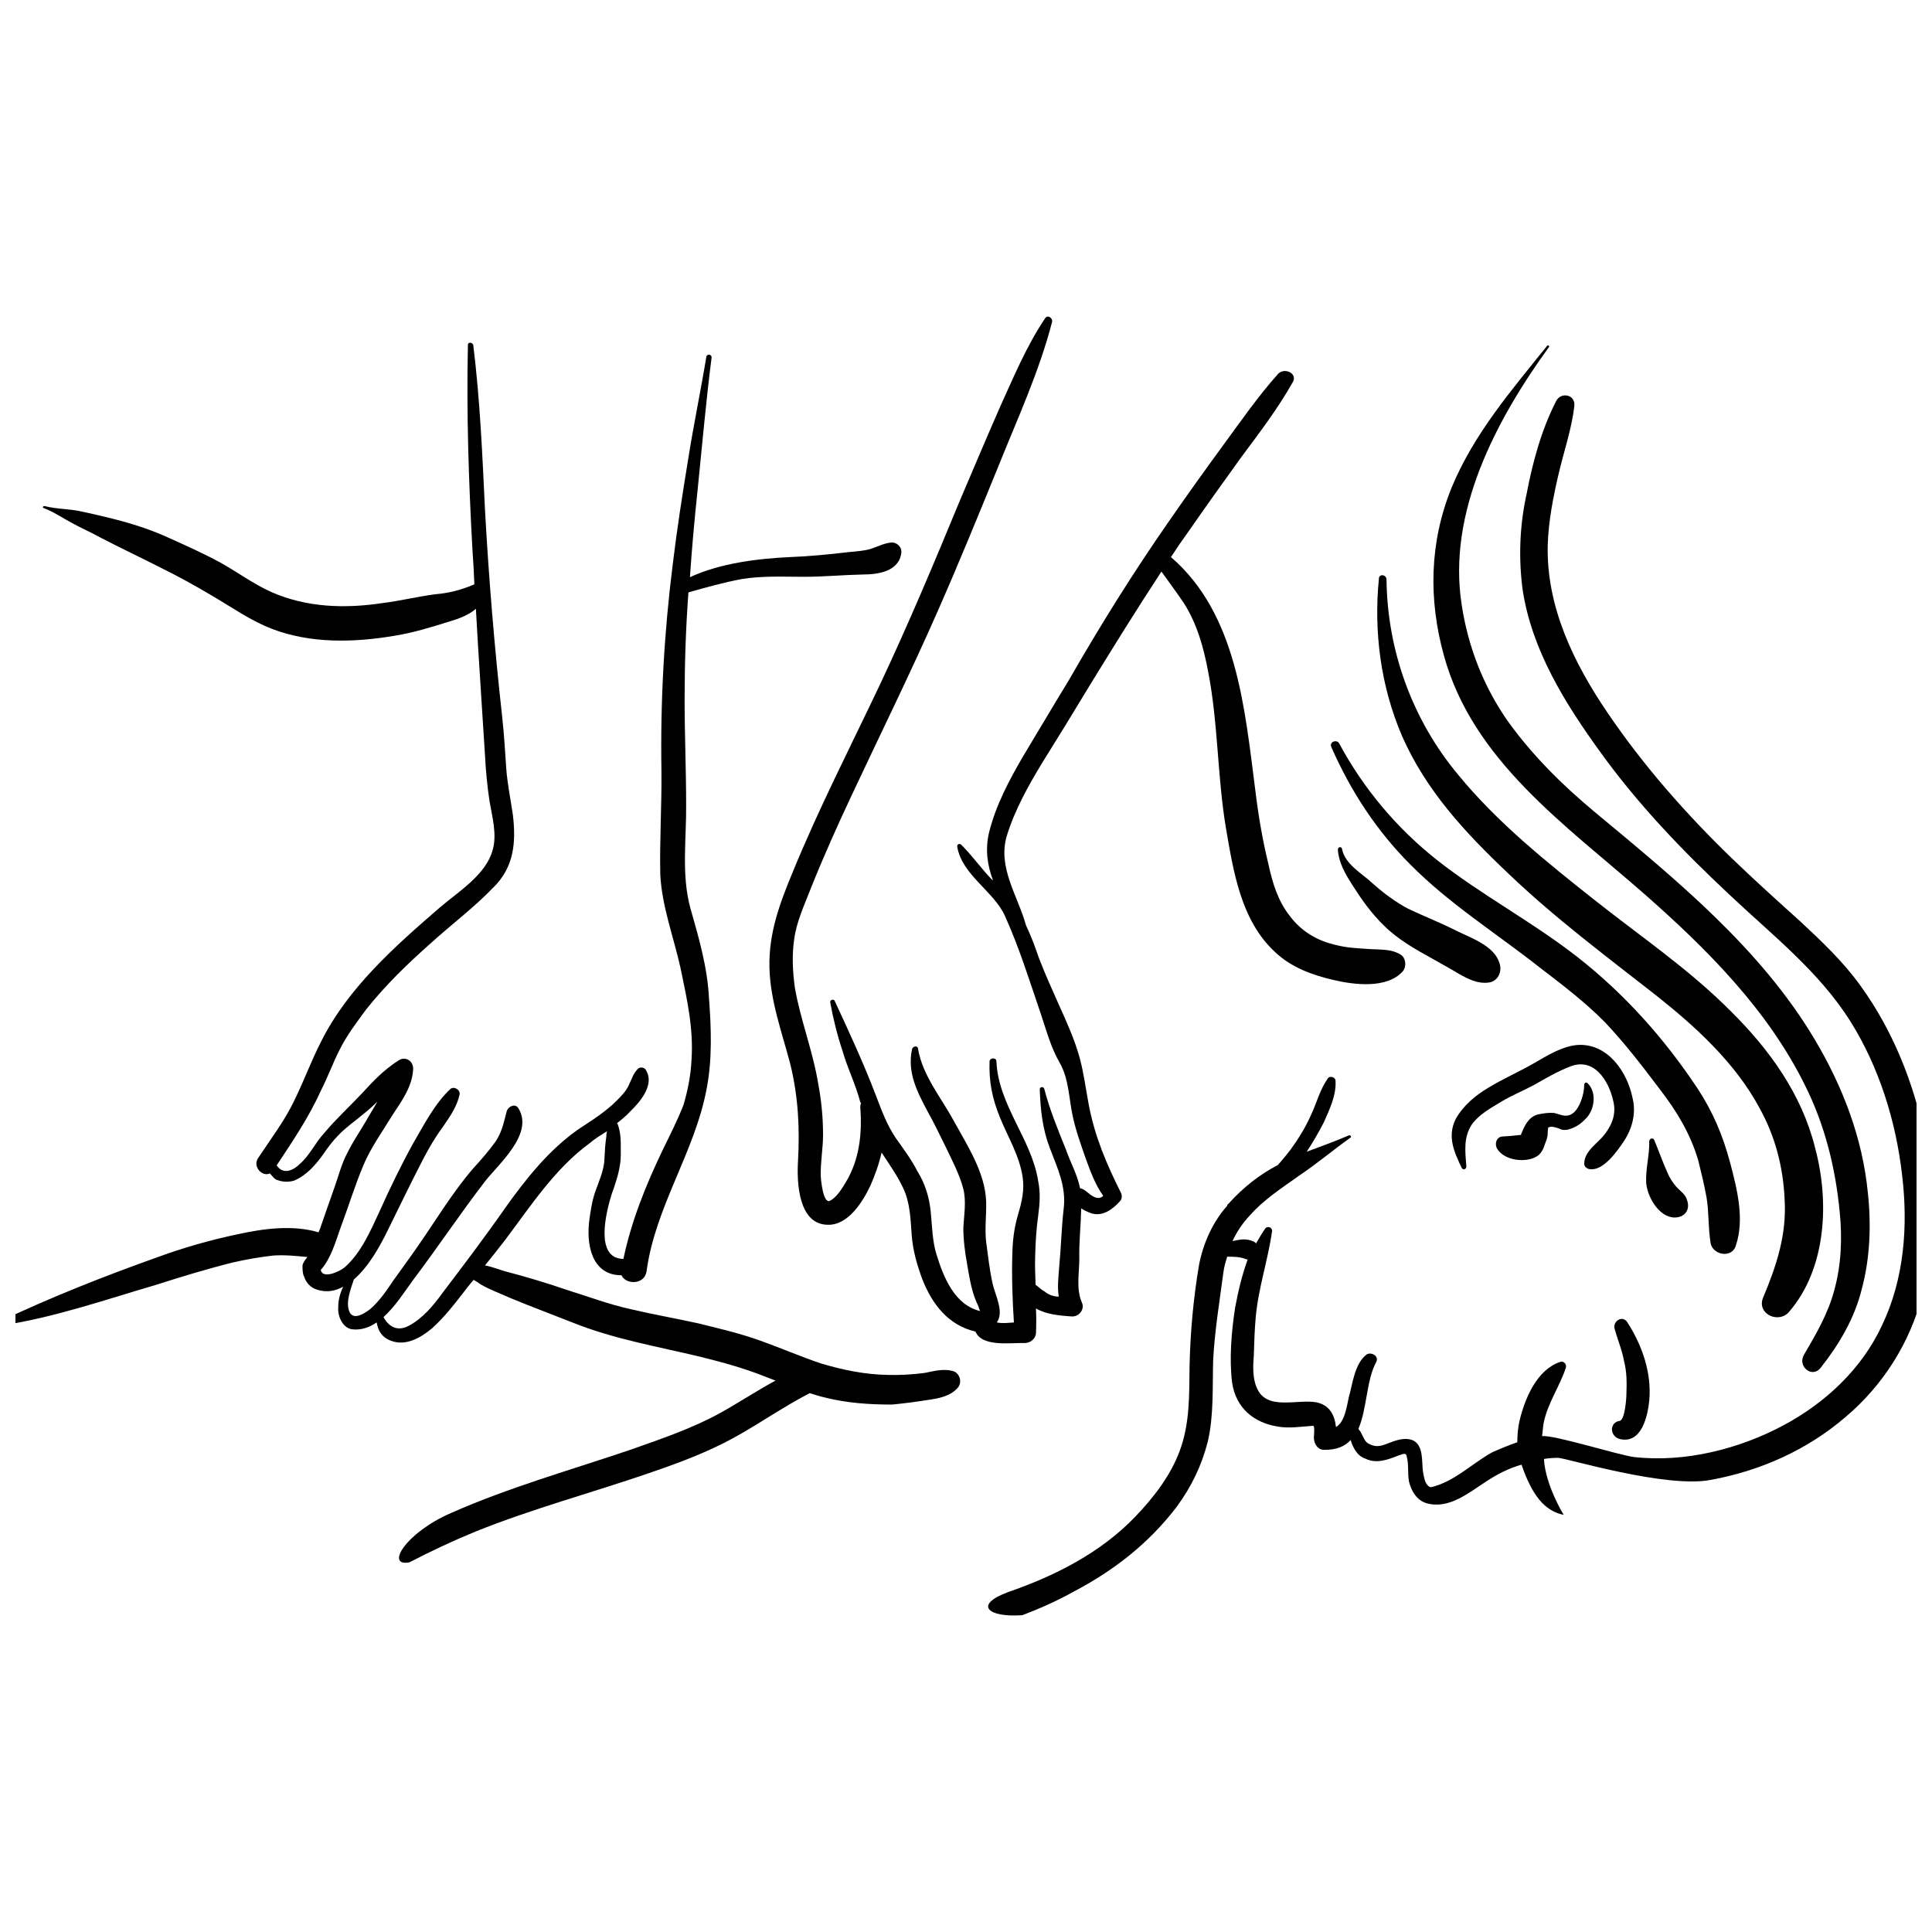
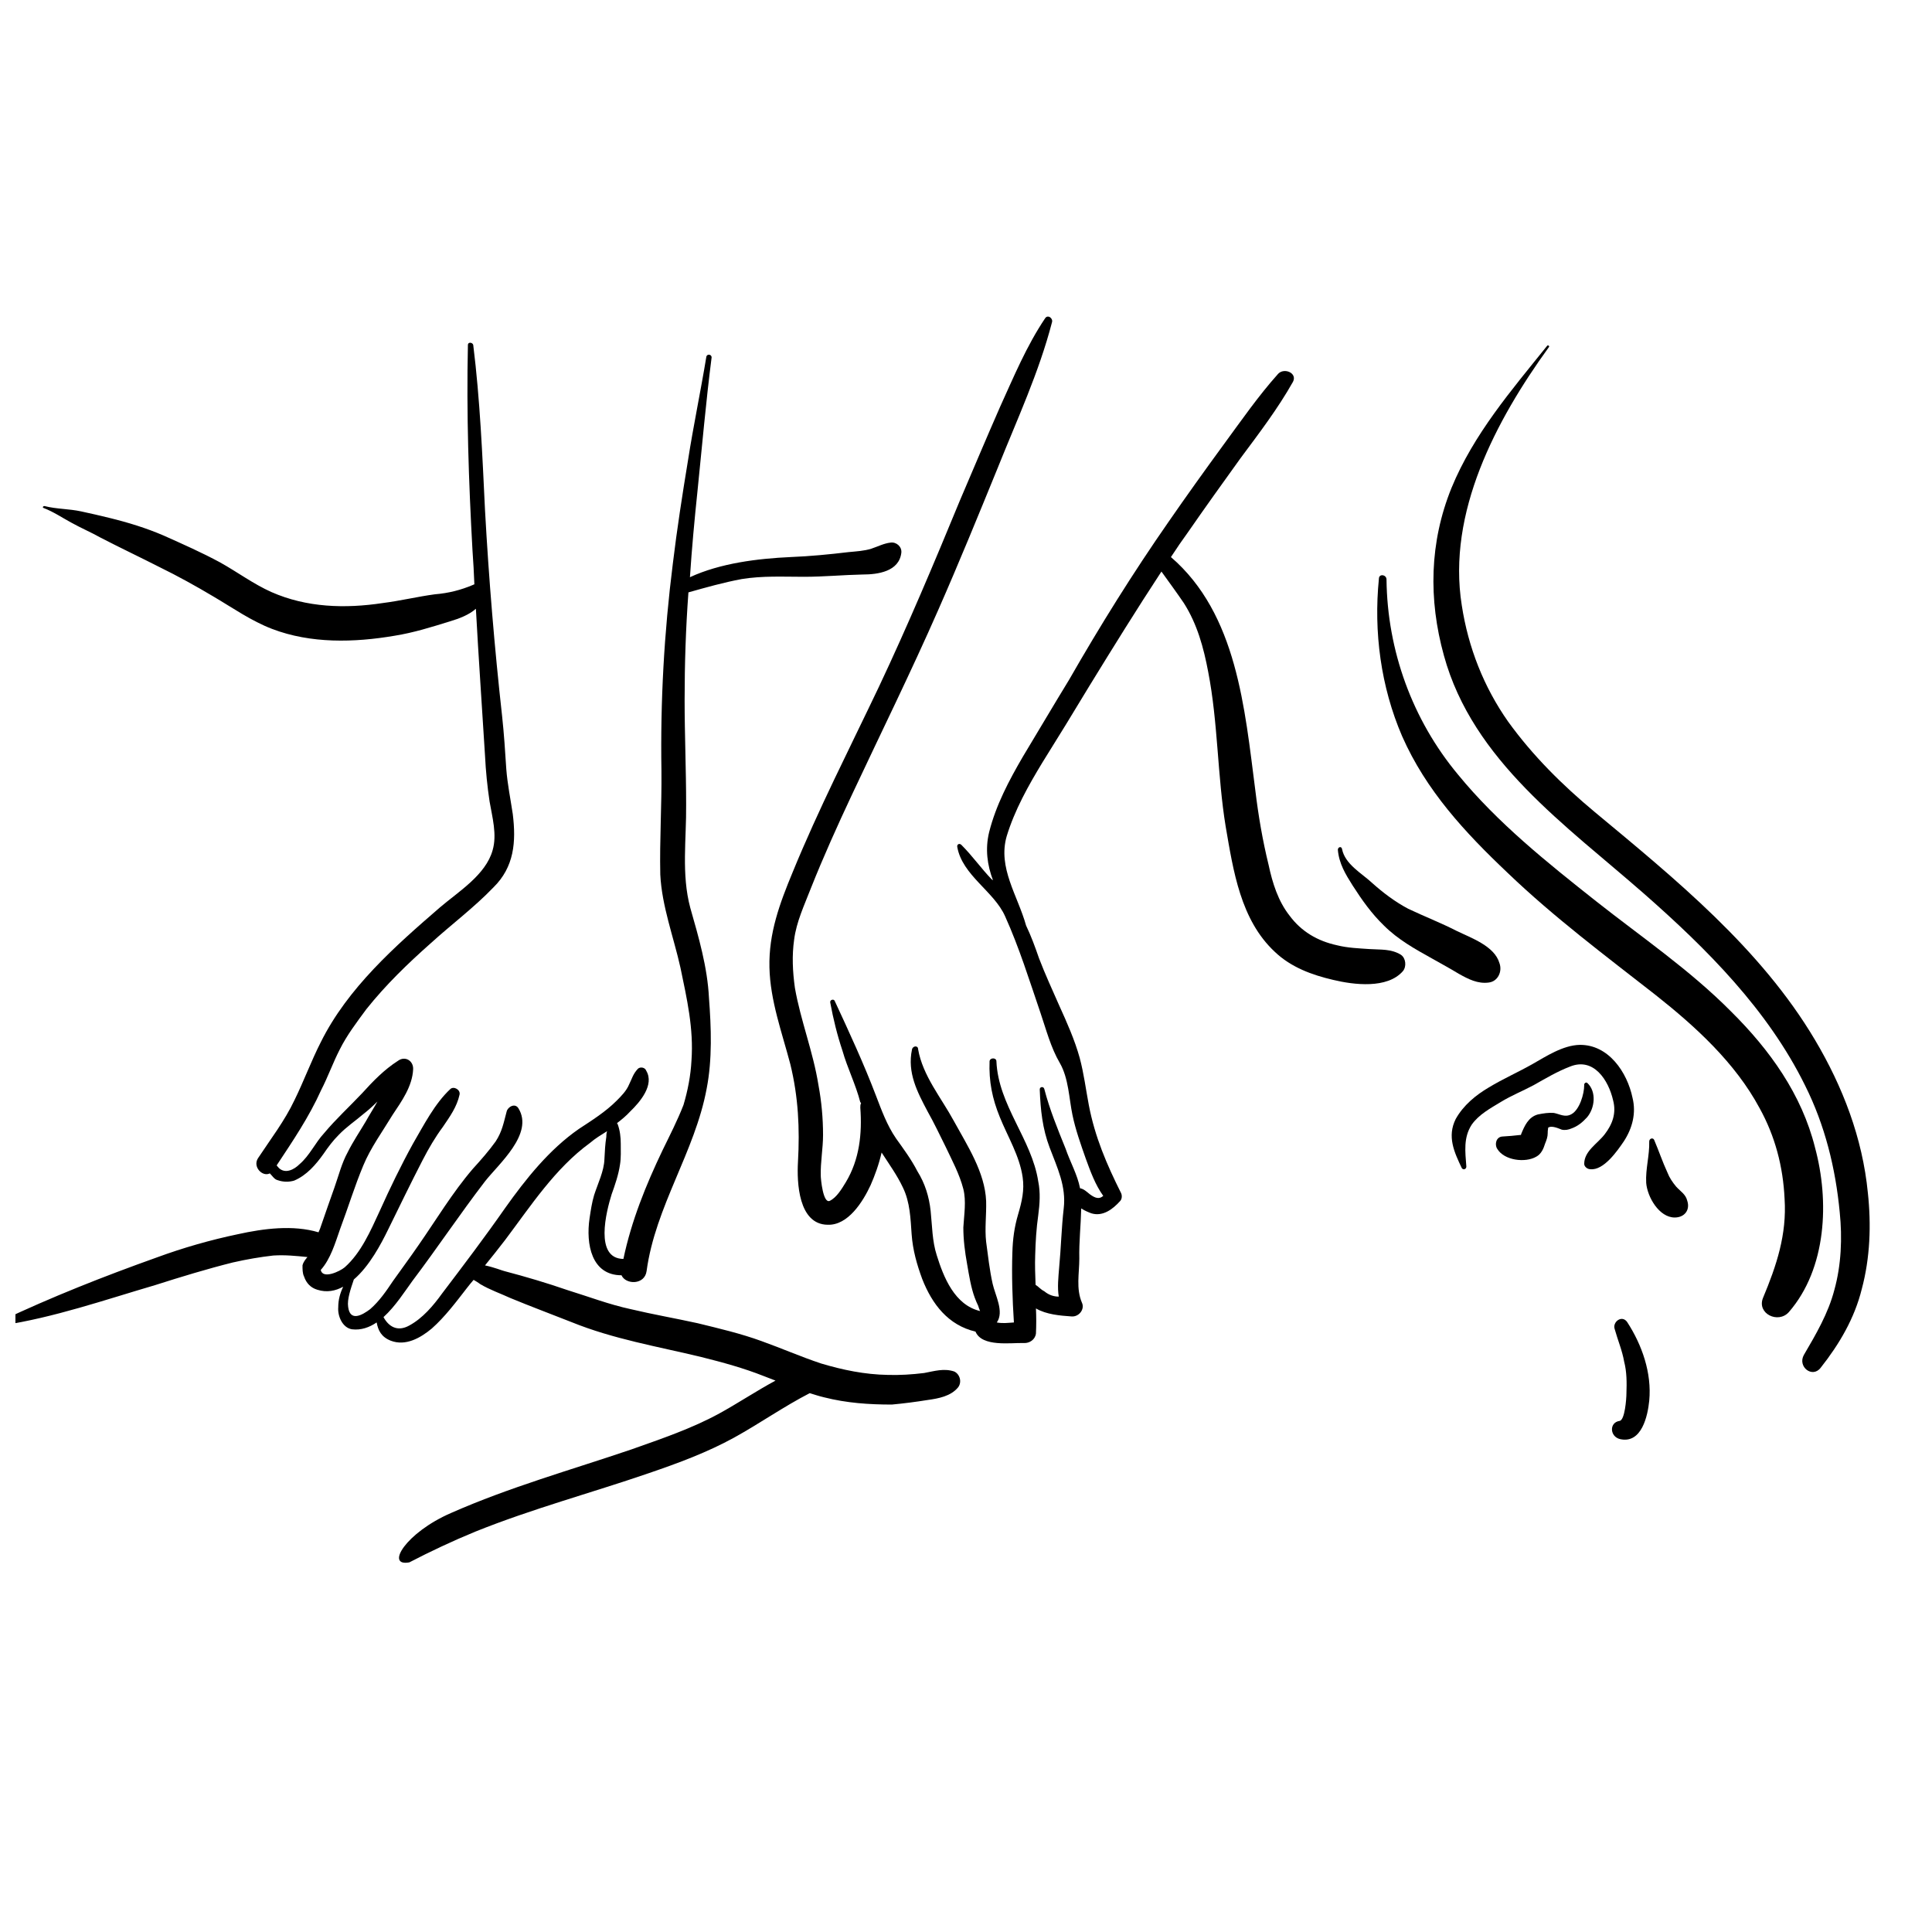
<svg xmlns="http://www.w3.org/2000/svg" width="800px" height="800px" version="1.1" viewBox="144 144 512 512">
  <defs>
    <clipPath id="b">
      <path d="m148.09 234h250.91v325h-250.91z" />
    </clipPath>
    <clipPath id="a">
-       <path d="m405 248h246.9v325h-246.9z" />
-     </clipPath>
+       </clipPath>
  </defs>
  <g clip-path="url(#b)">
    <path d="m205.83 478.54c3.527-0.805 7.055-1.41 10.578-1.812 3.125-0.203 6.047 0.102 9.07 0.402-0.504 0.602-1.109 1.309-1.312 2.215 0 1.008 0 2.117 0.402 2.922 0.605 1.812 1.812 3.023 3.527 3.527 2.519 0.805 4.836 0.301 6.852-0.805-0.805 1.711-1.309 3.426-1.309 5.441-0.203 2.316 1.109 5.441 3.629 5.844 2.418 0.301 4.633-0.504 6.547-1.816 0.402 2.117 1.211 3.828 3.727 4.836 3.934 1.516 7.863-0.703 10.887-3.223 3.527-3.125 6.449-7.055 9.27-10.68 0.605-0.805 1.211-1.512 1.812-2.215 0.504 0.301 1.211 0.703 1.715 1.105 2.519 1.512 5.441 2.519 8.062 3.727 5.34 2.215 10.781 4.231 16.121 6.348 11.184 4.535 22.77 6.453 34.457 9.273 5.644 1.41 11.184 2.922 16.523 5.039 1.109 0.402 2.019 0.805 3.125 1.207-5.039 2.719-9.875 5.945-14.812 8.664-7.356 4.031-15.418 6.75-23.375 9.574-16.02 5.441-32.242 9.977-47.762 16.828-12.09 5.238-17.531 14.309-11.082 13.098 5.641-2.922 11.387-5.641 17.531-8.16 15.012-6.047 30.832-10.277 46.047-15.516 7.66-2.621 15.316-5.445 22.473-9.375 6.75-3.727 13.199-8.262 20.051-11.789 1.309 0.402 2.519 0.805 3.828 1.109 5.945 1.512 11.891 1.914 17.938 1.914 3.223-0.301 6.348-0.703 9.469-1.207 2.922-0.402 6.144-1.008 8.062-3.324 1.109-1.414 0.504-3.527-1.008-4.234-2.719-0.906-5.238-0.102-7.961 0.402-3.223 0.402-6.551 0.605-9.672 0.504-6.047-0.102-11.891-1.309-17.633-3.023-5.441-1.812-10.48-4.031-15.82-5.945-5.543-2.016-11.184-3.324-16.93-4.734-5.945-1.309-11.789-2.316-17.734-3.727-5.641-1.211-11.184-3.328-16.727-5.039-5.543-1.914-10.984-3.527-16.727-5.039-0.504-0.102-2.719-1.008-5.141-1.512 1.816-2.215 3.633-4.535 5.344-6.75 6.75-8.969 13.199-18.941 22.469-25.695 1.41-1.207 2.922-2.113 4.535-3.121-0.199 0.602-0.199 1.207-0.199 1.508-0.305 1.918-0.406 3.93-0.504 5.945-0.102 3.125-1.715 6.348-2.723 9.473-0.605 2.016-0.906 4.133-1.211 6.144-1.008 6.852 0.504 15.113 8.465 15.113 1.109 2.519 6.144 2.621 6.648-1.109 2.316-17.129 12.797-31.539 15.922-48.367 1.512-7.758 1.211-16.121 0.605-24.082-0.402-8.062-2.719-16.02-4.938-23.781-2.418-8.969-1.008-18.34-1.109-27.406 0-9.27-0.402-18.539-0.402-27.711 0-9.473 0.301-18.941 1.008-28.516 4.637-1.309 9.27-2.621 14.105-3.527 5.543-0.906 10.984-0.605 16.523-0.605 5.238 0 10.48-0.504 15.516-0.605 4.133 0 9.672-0.805 10.277-5.742 0.203-1.613-1.309-2.922-2.82-2.719-1.809 0.207-3.32 1.016-5.133 1.621-1.914 0.605-4.031 0.707-6.047 0.906-5.039 0.602-10.176 1.105-15.316 1.309-8.766 0.402-18.641 1.613-26.703 5.34 0.504-7.656 1.211-15.316 2.016-22.973 1.211-11.789 2.215-23.477 3.727-35.266 0-0.906-1.309-1.008-1.41-0.102-1.508 9.168-3.422 18.238-4.836 27.305-1.508 9.172-2.922 18.238-4.027 27.41-2.316 18.34-3.324 36.477-3.023 54.914 0.102 9.168-0.504 18.34-0.305 27.508 0.406 8.363 3.527 16.523 5.344 24.688 1.715 8.262 3.527 16.121 2.922 24.586-0.203 4.031-1.008 8.062-2.117 11.789-1.613 4.133-3.629 8.062-5.543 11.992-4.434 9.266-8.262 18.738-10.379 28.816-7.758-0.102-4.531-12.598-3.121-17.129 0.906-2.519 1.812-5.141 2.215-7.859 0.301-1.812 0.203-3.727 0.203-5.543 0-1.715-0.203-3.527-0.805-5.141 0-0.102-0.102-0.203-0.203-0.301 1.309-1.008 2.519-2.016 3.527-3.125 2.621-2.519 6.449-7.055 4.231-10.781-0.301-0.906-1.613-1.109-2.219-0.504-1.309 1.41-1.508 2.519-2.316 4.133-0.703 1.711-2.113 3.121-3.324 4.332-2.922 2.922-6.449 5.141-9.977 7.457-7.859 5.441-14.105 13.301-19.547 20.957-5.34 7.656-10.984 15.113-16.727 22.672-2.316 3.223-5.141 6.551-8.664 8.465-3.227 1.812-5.543 0.199-6.852-2.219 3.125-2.82 5.742-6.953 7.656-9.574 6.551-8.664 12.594-17.734 19.246-26.398 3.629-4.633 12.996-12.594 8.867-19.344-0.906-1.512-2.82-0.402-3.125 0.805-0.805 3.023-1.207 5.34-2.922 7.961-1.812 2.519-3.93 4.938-6.047 7.254-5.438 6.348-9.773 13.605-14.406 20.254-2.219 3.227-4.535 6.348-6.754 9.473-1.812 2.719-3.625 5.34-6.043 7.457-2.117 1.609-5.34 3.426-5.844-0.605-0.305-2.016 0.703-4.836 1.512-7.254 4.133-3.527 7.254-9.473 9.07-13.199 3.019-6.148 6.043-12.395 9.164-18.441 1.613-3.125 3.324-6.047 5.34-8.766 1.918-2.82 3.731-5.34 4.438-8.566 0.301-1.309-1.512-2.316-2.418-1.512-4.133 3.828-7.055 9.574-9.875 14.41-3.227 5.844-6.148 11.891-8.867 17.938-2.418 5.238-4.938 11.082-9.27 14.914-1.312 1.105-5.848 3.223-6.352 0.703 2.621-2.922 3.832-7.156 5.141-10.883 2.117-5.644 3.828-11.285 6.144-16.828 1.914-4.637 5.141-9.07 7.758-13.402 2.418-3.629 5.238-7.559 5.441-12.09 0.102-2.215-2.117-3.629-4.031-2.215-3.625 2.316-6.648 5.438-9.469 8.562-3.426 3.629-6.953 6.852-10.074 10.582-2.422 2.617-3.832 5.941-6.551 8.262-1.41 1.41-3.731 2.617-5.441 1.008-0.301-0.305-0.504-0.605-0.605-0.707 4.332-6.551 8.566-12.797 11.789-19.949 1.812-3.527 3.125-7.254 4.938-10.781 1.914-3.828 4.535-7.254 7.055-10.68 5.141-6.449 10.984-12.09 17.129-17.531 5.441-4.941 11.387-9.375 16.523-14.715 5.543-5.441 6.047-12.09 5.141-19.449-0.605-4.027-1.41-7.957-1.715-11.887-0.301-4.637-0.602-9.371-1.105-14.008-2.016-18.137-3.527-36.375-4.535-54.613-0.707-14.609-1.309-29.219-3.125-43.832-0.203-0.707-1.41-0.805-1.41 0-0.402 18.137 0.203 36.273 1.211 54.41 0.203 3.023 0.402 6.047 0.504 9.07-0.102 0-0.203 0-0.301 0.102-3.328 1.41-6.551 2.219-10.18 2.519-4.535 0.605-9.07 1.715-13.805 2.316-9.977 1.512-20.152 1.211-29.523-2.922-4.734-2.117-9.07-5.34-13.602-7.859-4.836-2.617-9.875-4.836-14.812-7.051-4.637-2.016-9.574-3.527-14.508-4.734-2.519-0.605-5.039-1.211-7.457-1.715-3.227-0.707-6.551-0.605-9.676-1.41-0.402-0.102-0.703 0.402-0.301 0.5 2.621 1.008 4.836 2.519 7.254 3.832 2.519 1.41 5.34 2.621 7.859 4.031 5.039 2.617 10.379 5.137 15.52 7.758 4.934 2.418 9.672 5.035 14.406 7.859 5.141 3.023 9.977 6.449 15.516 8.566 10.277 3.93 21.766 3.629 32.445 1.812 5.039-0.805 9.875-2.316 14.711-3.828 2.418-0.707 5.039-1.715 6.852-3.324 0.707 13 1.613 25.895 2.418 38.895 0.203 4.133 0.605 8.16 1.211 12.191 0.707 4.133 2.016 8.766 0.805 12.898-1.812 6.551-9.07 10.984-13.906 15.113-11.887 10.273-24.48 21.359-31.637 35.77-2.516 4.934-4.434 10.176-6.949 15.312-2.621 5.543-6.352 10.379-9.676 15.418-1.512 2.316 1.211 5.039 3.125 4.031 0.703 0.703 1.207 1.613 2.117 1.812 1.41 0.504 3.019 0.504 4.332 0.102 3.324-1.41 5.742-4.231 7.758-7.055 1.309-1.914 2.519-3.527 4.031-5.039 2.016-2.117 4.434-3.727 6.551-5.543 1.41-1.105 2.516-2.113 3.727-3.32-1.008 1.812-2.117 3.527-3.125 5.34-1.613 2.719-3.324 5.238-4.734 8.062-1.613 2.918-2.418 6.246-3.527 9.367-1.211 3.324-2.316 6.648-3.527 10.078-0.199 0.605-0.402 1.207-0.703 1.812-6.75-2.016-14.508-1.008-21.363 0.504-7.254 1.512-14.609 3.629-21.461 6.148-14.109 5.035-27.91 10.477-41.516 16.926-0.504 0.203-0.301 1.211 0.402 1.109 13.906-2.117 27.207-6.75 40.605-10.68 6.957-2.219 13.906-4.336 20.762-6.047z" />
  </g>
  <path d="m515.27 397.03c-2.621-1.613-5.34-1.312-8.262-1.512-2.922-0.203-5.844-0.301-8.664-1.008-5.141-1.109-9.473-3.629-12.598-7.859-3.023-3.828-4.535-8.668-5.543-13.402-1.609-6.551-2.719-13.098-3.523-19.75-2.824-21.766-4.84-46.754-22.371-61.867 1.512-2.316 3.023-4.535 4.637-6.75 4.531-6.551 9.168-13 13.805-19.449 4.938-6.648 9.875-13.098 13.906-20.254 1.207-2.316-2.32-3.828-3.934-2.113-5.238 5.844-9.773 12.395-14.508 18.844-4.938 6.75-9.773 13.5-14.512 20.352-9.469 13.602-18.137 27.508-26.398 41.918-4.133 6.75-8.16 13.602-12.293 20.453-3.629 6.246-7.055 12.695-8.867 19.852-1.109 4.535-0.504 8.766 1.008 12.797-0.203-0.102-0.203-0.203-0.301-0.203-2.824-2.922-5.141-6.246-8.062-9.168-0.504-0.504-1.207-0.203-1.109 0.504 1.309 7.559 9.773 11.789 12.695 18.438 3.731 8.266 6.449 17.031 9.371 25.594 1.512 4.434 2.719 9.168 5.141 13.301 2.316 4.031 2.418 9.371 3.324 13.703 0.809 3.93 2.219 7.859 3.527 11.59 1.211 3.324 2.519 6.953 4.637 9.875-1.008 0.906-2.016 0.703-3.527-0.402-1.008-0.809-1.613-1.414-2.621-1.613-0.703-3.629-2.621-6.953-3.828-10.48-2.117-5.238-4.231-10.379-5.644-15.82-0.199-0.805-1.309-0.602-1.207 0.203 0.199 5.238 0.703 10.277 2.621 15.316 2.016 5.34 4.434 10.277 3.727 16.121-0.605 5.238-0.707 10.48-1.211 15.719-0.199 2.519-0.504 5.238-0.098 7.656-1.309 0-2.621-0.402-3.828-1.41-1.012-0.504-1.613-1.309-2.32-1.711-0.102-2.621-0.199-5.34-0.102-7.859 0.102-3.629 0.305-7.055 0.809-10.582 0.402-3.023 0.605-6.047 0-8.969-1.715-11.184-10.582-20.148-11.086-31.84 0-1.008-1.715-1.008-1.812 0-0.203 5.34 0.703 9.875 2.719 14.812 2.117 5.238 5.242 10.277 6.047 15.922 0.504 3.426-0.203 6.449-1.211 9.875-1.008 3.426-1.41 6.551-1.512 10.078-0.199 5.941 0.004 12.289 0.406 18.535-1.613 0.102-2.922 0.301-4.535 0 2.016-2.82-0.402-7.152-1.109-10.277-0.805-3.629-1.211-7.356-1.715-11.082-0.402-3.527 0.102-7.152 0-10.781-0.301-7.66-5.035-14.812-8.562-21.262-3.324-6.144-8.262-11.992-9.473-19.043 0-1.008-1.41-0.906-1.613 0.102-1.309 6.144 1.414 11.285 4.133 16.422 1.715 3.023 3.223 6.246 4.734 9.27 1.715 3.629 3.731 7.356 4.738 11.285 0.805 3.223 0.203 6.75 0 10.176 0 3.223 0.402 6.449 1.008 9.773 0.504 2.922 1.008 6.144 2.016 8.867 0.301 0.805 0.605 1.512 0.906 2.117 0.102 0.402 0.301 0.906 0.504 1.41-6.75-1.609-9.672-8.965-11.488-14.809-1.207-3.731-1.207-7.859-1.609-11.688-0.406-3.832-1.512-7.359-3.527-10.582-1.613-3.125-3.629-5.844-5.644-8.664-2.418-3.527-3.828-7.457-5.34-11.387-3.223-8.465-7.051-16.727-10.883-24.988-0.199-0.707-1.41-0.406-1.207 0.402 0.805 4.332 1.812 8.465 3.223 12.695 1.312 4.637 3.527 8.969 4.738 13.703 0.102 0 0.203 0.203 0.203 0.203-0.203 0.402-0.203 0.805-0.203 1.207 0.504 6.852-0.203 13.703-3.832 19.75-1.109 1.812-2.418 4.031-4.231 4.938s-2.418-5.844-2.418-6.648c-0.102-3.527 0.605-7.258 0.605-10.781 0-4.434-0.402-8.867-1.211-13.199-1.41-8.867-4.734-17.129-6.246-25.797-0.605-4.332-0.809-8.566-0.203-12.797 0.605-4.734 2.719-9.168 4.434-13.602 3.324-8.363 7.055-16.629 10.883-24.789 7.656-16.324 15.617-32.445 22.871-48.969 5.543-12.594 10.68-25.191 15.82-37.785 5.039-12.594 10.883-25.191 14.309-38.391 0.402-1.109-1.109-2.215-1.812-1.109-4.938 7.356-8.262 15.414-11.891 23.375-3.625 8.262-7.152 16.625-10.68 24.891-6.852 16.625-13.805 33.148-21.461 49.371-7.762 16.324-16.023 32.445-22.875 49.172-3.426 8.262-6.348 16.121-6.144 25.191 0.203 8.867 3.324 17.23 5.543 25.695 2.117 8.664 2.519 17.027 2.016 25.895-0.305 5.34 0.098 16.523 7.856 16.625 5.441 0.203 9.371-6.144 11.387-10.48 1.109-2.516 2.219-5.539 2.922-8.664 2.016 3.125 4.133 6.047 5.644 9.27 1.914 3.93 2.016 8.262 2.316 12.395 0.301 4.231 1.41 8.062 2.82 11.891 2.621 6.648 6.852 12.191 14.105 13.906 1.715 4.133 9.371 2.922 12.797 3.023 1.512 0.102 3.023-0.906 3.223-2.519 0.102-2.215 0.102-4.434 0-6.648 2.719 1.613 6.449 1.914 9.371 2.117 2.016 0.203 3.629-1.914 2.82-3.629-1.609-3.731-0.699-7.762-0.699-11.691-0.102-4.434 0.402-8.766 0.504-13.301 0.906 0.605 1.914 1.008 2.719 1.309 3.023 0.906 5.644-1.109 7.559-3.223 0.504-0.504 0.602-1.41 0.301-2.117-3.828-7.656-6.953-14.914-8.566-23.375-0.805-4.234-1.309-8.363-2.418-12.496-1.309-4.734-3.426-9.473-5.441-13.906-1.812-4.129-3.727-8.262-5.34-12.492-1.008-2.922-2.113-5.945-3.426-8.668-2.215-7.957-7.555-15.312-5.137-23.676 2.117-6.953 5.742-13.402 9.473-19.547 4.231-6.754 8.359-13.504 12.492-20.355 6.246-10.176 12.496-20.254 19.043-30.23 2.016 2.82 4.031 5.543 5.945 8.363 3.527 5.543 5.238 11.789 6.449 18.238 2.621 13.504 2.418 27.508 4.637 41.012 2.016 11.688 3.93 24.688 13 33.152 4.332 4.133 9.875 6.144 15.516 7.457 5.441 1.305 14.309 2.414 18.438-2.32 1.008-1.211 0.805-3.426-0.504-4.332z" />
  <g clip-path="url(#a)">
    <path d="m654.02 444.99c-2.922-14.207-8.465-28.012-16.93-39.699-4.531-6.348-10.277-11.789-16.02-17.129-6.144-5.543-12.191-10.984-18.137-16.727-12.094-11.691-23.379-24.484-32.949-38.594-8.969-13.199-16.223-28.113-15.82-44.434 0.203-6.25 1.41-12.496 2.82-18.543 1.41-6.144 3.527-12.09 4.234-18.336 0.301-3.023-3.629-3.727-4.836-1.211-3.93 7.656-6.25 16.324-7.859 24.789-1.812 8.262-2.117 16.828-1.008 25.191 2.418 15.922 11.184 30.027 20.453 42.824 9.977 13.906 21.867 26.301 34.258 37.887 11.285 10.68 23.781 20.355 32.145 33.656 7.656 12.191 12.09 26.602 13.703 40.707 1.613 13.402 0.605 27.508-5.34 39.902-5.34 11.48-14.914 20.449-25.996 26.395-11.789 6.348-26.301 9.977-39.699 8.465-4.434-0.605-21.262-5.945-24.387-5.543 0.203-1.109 0.203-2.117 0.402-3.324 1.008-5.34 4.332-9.875 5.945-14.914 0.203-0.906-0.703-1.812-1.613-1.41-6.144 2.117-9.27 9.672-10.68 15.52-0.402 1.711-0.605 3.727-0.605 5.742-2.316 0.805-4.734 1.812-6.75 2.719-5.039 2.824-9.371 7.156-14.91 8.867-0.504 0.203-0.91 0.203-1.512 0.406 0.504-0.102 0 0-0.402-0.402-1.012-0.809-1.211-2.723-1.414-3.731-0.402-2.519 0.305-7.254-2.922-8.465-2.519-0.805-4.938 0.402-7.152 1.211-1.715 0.605-3.023 0.605-4.637-0.402-0.805-0.605-1.207-1.816-1.613-2.519-0.199-0.504-0.504-0.809-0.805-1.211 2.316-5.34 2.117-13 4.734-17.734 0.805-1.613-1.309-2.719-2.519-2.016-3.223 2.418-3.727 7.758-4.734 11.285-0.605 2.723-1.109 6.652-3.426 7.961-0.301-3.023-1.613-5.844-5.238-6.551-5.039-0.906-13.199 2.32-15.719-3.828-1.211-2.621-1.008-5.945-0.805-8.664 0.102-3.324 0.203-6.648 0.504-10.078 0.707-7.758 3.223-15.012 4.332-22.773 0.102-1.008-1.211-1.512-1.812-0.707-0.91 1.312-1.613 2.523-2.422 3.934-0.199-0.199-0.402-0.402-0.703-0.504-2.016-0.906-3.629-0.504-5.543-0.102 1.109-2.418 2.621-4.734 4.637-6.852 3.527-4.031 8.465-7.254 13-10.48 4.637-3.125 8.969-6.75 13.602-10.078 0.402-0.102 0-0.805-0.402-0.605-3.731 1.617-7.461 2.926-11.188 4.336 1.613-2.418 3.125-5.039 4.535-7.758 1.512-3.426 3.324-7.152 3.121-10.98 0-1.109-1.613-1.512-2.117-0.605-2.012 2.922-2.918 6.449-4.328 9.473-1.414 3.223-3.328 6.348-5.441 9.27-1.109 1.41-2.219 2.82-3.426 4.129-4.836 2.519-9.168 5.945-12.898 10.078 0 0-0.102 0.102-0.203 0.203-0.199 0.098-0.301 0.301-0.301 0.5-3.93 4.434-6.348 9.977-7.457 15.621-1.512 8.867-2.316 17.934-2.519 26.801-0.102 7.758 0.102 15.316-2.621 22.57-2.418 6.551-6.949 12.395-11.789 17.434-9.168 9.57-21.359 15.719-33.652 19.949-9.27 3.426-5.34 6.75 3.527 6.148h0.203c4.734-1.812 9.27-3.828 13.602-6.246 10.578-5.543 19.949-12.801 27.305-22.473 3.93-5.34 6.652-10.984 8.262-17.332 1.613-6.953 1.211-14.41 1.41-21.461 0.402-7.859 1.715-15.719 2.719-23.375 0.203-1.512 0.605-2.82 1.008-4.133 1.715 0 3.426 0 5.141 0.707 0.102-0.004 0.203-0.004 0.305-0.004-1.512 4.133-2.519 8.363-3.324 12.699-1.008 6.449-1.613 13.703-0.809 20.051 1.008 6.648 5.742 10.578 12.191 11.586 2.922 0.504 5.945 0 9.07-0.203h0.301s0 0.102 0.102 0.203c0.203 0.805 0 2.117 0 2.922 0 1.512 0.906 3.125 2.519 3.223 3.324 0.102 5.742-0.906 7.254-2.621 0 0.301 0.203 0.605 0.203 0.805 0.703 1.719 1.711 3.531 3.625 4.137 2.922 1.41 5.742 0.402 8.766-0.805 0.906-0.203 2.016-1.008 2.215 0.203 0.609 2.113 0.207 4.43 0.609 6.648 0.605 2.519 2.016 4.938 4.535 5.742 6.043 1.812 11.383-2.82 16.121-5.844 2.922-1.914 5.945-3.426 9.168-4.332 2.82 8.16 6.144 12.293 11.184 13.301 0 0-4.836-7.758-5.238-14.812 1.211-0.203 2.519-0.301 3.727-0.301 2.016 0 28.617 8.16 40.508 5.844 13.199-2.418 25.594-7.961 35.77-16.727 9.875-8.363 17.027-19.648 20.254-32.242 3.731-13.906 3.324-28.52 0.605-42.223z" />
  </g>
  <path d="m575.22 494.36c-1.41-2.016-3.93 0-3.324 1.812 0.805 2.922 2.016 5.742 2.519 8.664 0.707 2.719 0.707 5.543 0.605 8.465 0 1.309-0.402 7.055-1.812 7.254-2.824 0.406-2.621 4.234 0.199 4.84 5.644 1.211 7.254-6.144 7.656-10.176 0.707-7.359-1.914-14.816-5.844-20.859z" />
  <path d="m639 460.1c-1.41-14.508-6.648-28.109-14.004-40.504-14.41-24.285-36.98-42.621-58.441-60.457-8.465-7.055-16.324-14.812-22.871-23.879-6.453-9.172-10.582-19.652-12.297-30.836-3.93-24.586 9.07-49.07 23.074-68.418 0.305-0.301-0.301-0.703-0.504-0.301-9.469 11.789-19.445 23.375-25.289 37.582-5.844 14.41-6.148 29.523-2.016 44.438 7.656 27.91 32.445 45.039 53.102 63.176 16.625 14.609 32.746 30.73 42.621 50.785 5.238 10.48 8.062 21.867 9.168 33.555 0.707 6.852 0.402 14.008-1.41 20.555-1.613 6.246-4.938 11.891-8.062 17.23-1.809 3.125 2.219 6.348 4.438 3.426 4.938-6.246 8.969-13.098 10.883-20.859 2.215-8.262 2.519-17.027 1.609-25.492z" />
  <path d="m625 448.11c-3.527-14.105-11.992-25.895-22.27-36.074-10.883-10.984-23.777-19.75-35.77-29.219-13-10.281-26.098-20.758-36.578-33.555-12.09-14.512-18.738-32.848-18.941-51.691 0-1.309-2.016-1.613-2.016-0.203-1.41 14.105 0.504 28.617 6.144 41.715 6.352 14.41 16.629 25.496 28.016 36.277 12.191 11.688 25.797 21.867 39.195 32.344 10.578 8.363 21.059 17.938 27.508 29.926 4.133 7.457 6.246 15.516 6.648 24.082 0.605 9.473-2.117 17.633-5.742 26.301-1.613 4.129 4.031 6.852 6.852 3.727 10.078-11.586 10.781-29.523 6.953-43.629z" />
-   <path d="m602.53 452.24c-1.914-7.254-4.637-13.703-8.77-19.949-8.863-13.301-19.344-24.988-31.84-34.762-11.891-9.273-25.289-16.324-37.078-25.594-10.582-8.363-19.449-18.844-25.898-30.836-0.602-1.309-2.82-0.504-2.113 0.91 5.137 11.688 11.988 22.164 20.957 31.133 10.277 10.379 22.672 18.137 34.059 27.105 6.047 4.637 12.191 9.27 17.531 14.711 5.238 5.543 9.875 11.586 14.508 17.734 4.434 5.742 8.062 11.688 10.176 18.844 0.809 3.324 1.617 6.547 2.219 9.973 0.605 3.828 0.402 7.758 1.008 11.688 0.406 3.43 5.746 4.438 6.754 0.809 2.316-6.953 0.301-14.914-1.512-21.766z" />
  <path d="m576.63 434.91c-1.41-6.754-6.348-14.109-14.004-14.008-4.434 0.102-8.867 3.023-12.598 5.141-3.727 2.113-7.656 3.828-11.484 6.144-3.426 2.016-6.75 4.734-8.766 8.363-2.32 4.637-0.406 8.766 1.609 13 0.402 0.605 1.211 0.301 1.211-0.402-0.301-3.934-0.805-7.66 1.41-11.086 1.914-2.719 4.938-4.332 7.758-6.047 2.82-1.715 5.844-2.922 8.664-4.434 3.223-1.812 6.246-3.629 9.672-4.938 6.25-2.516 10.18 3.629 11.391 8.969 0.906 3.426-0.203 6.348-2.219 8.969-1.914 2.519-5.441 4.434-5.441 7.859 0 0.707 0.805 1.41 1.613 1.41 3.527 0.402 7.156-4.836 8.867-7.356 2.316-3.527 3.324-7.559 2.316-11.586z" />
  <path d="m591.14 462.22c-0.402-1.711-1.715-2.418-2.922-3.727-1.008-1.211-1.812-2.418-2.316-3.727-1.312-2.824-2.32-5.848-3.527-8.668-0.305-0.707-1.312-0.402-1.312 0.402 0.102 3.727-1.008 7.254-0.805 10.984 0.301 3.727 3.426 9.168 7.559 9.168 2.617 0 4.129-2.016 3.324-4.434z" />
  <path d="m564.64 430.98c-0.402-0.305-0.906 0.199-0.809 0.602 0 2.316-1.211 6.449-3.324 7.656-1.715 1.008-3.125 0-4.734-0.301-1.41-0.098-2.723 0.102-4.234 0.406-2.519 0.703-3.523 3.019-4.434 5.238 0 0.102 0 0.203-0.102 0.203h-0.203c-1.613 0.203-3.023 0.301-4.637 0.402-1.707 0.098-2.109 2.113-1.406 3.223 1.816 3.125 7.457 3.828 10.379 2.117 1.312-0.707 1.914-2.117 2.316-3.426 0.406-1.008 0.707-1.816 0.707-2.82 0-0.402 0-0.707 0.102-1.211v-0.203c0.906-0.703 2.82 0.203 3.625 0.504 0.906 0.203 1.812 0 2.519-0.301 1.715-0.605 2.922-1.613 4.133-2.922 2.117-2.418 2.621-6.852 0.102-9.168z" />
  <path d="m541.37 399.24c-1.309-4.535-7.457-6.648-11.387-8.562-4.129-2.117-8.562-3.832-12.797-5.848-3.426-1.812-6.648-4.231-9.57-6.852-2.824-2.617-7.156-4.938-7.961-8.965-0.102-0.809-1.109-0.605-1.109 0.199 0.305 3.629 2.016 6.449 3.93 9.473 2.519 3.93 5.039 7.457 8.262 10.578 3.731 3.731 8.266 6.25 12.797 8.77 2.316 1.309 4.734 2.621 7.055 4.031 2.519 1.41 5.039 2.719 7.961 2.316 2.418-0.305 3.625-2.922 2.82-5.141z" />
</svg>